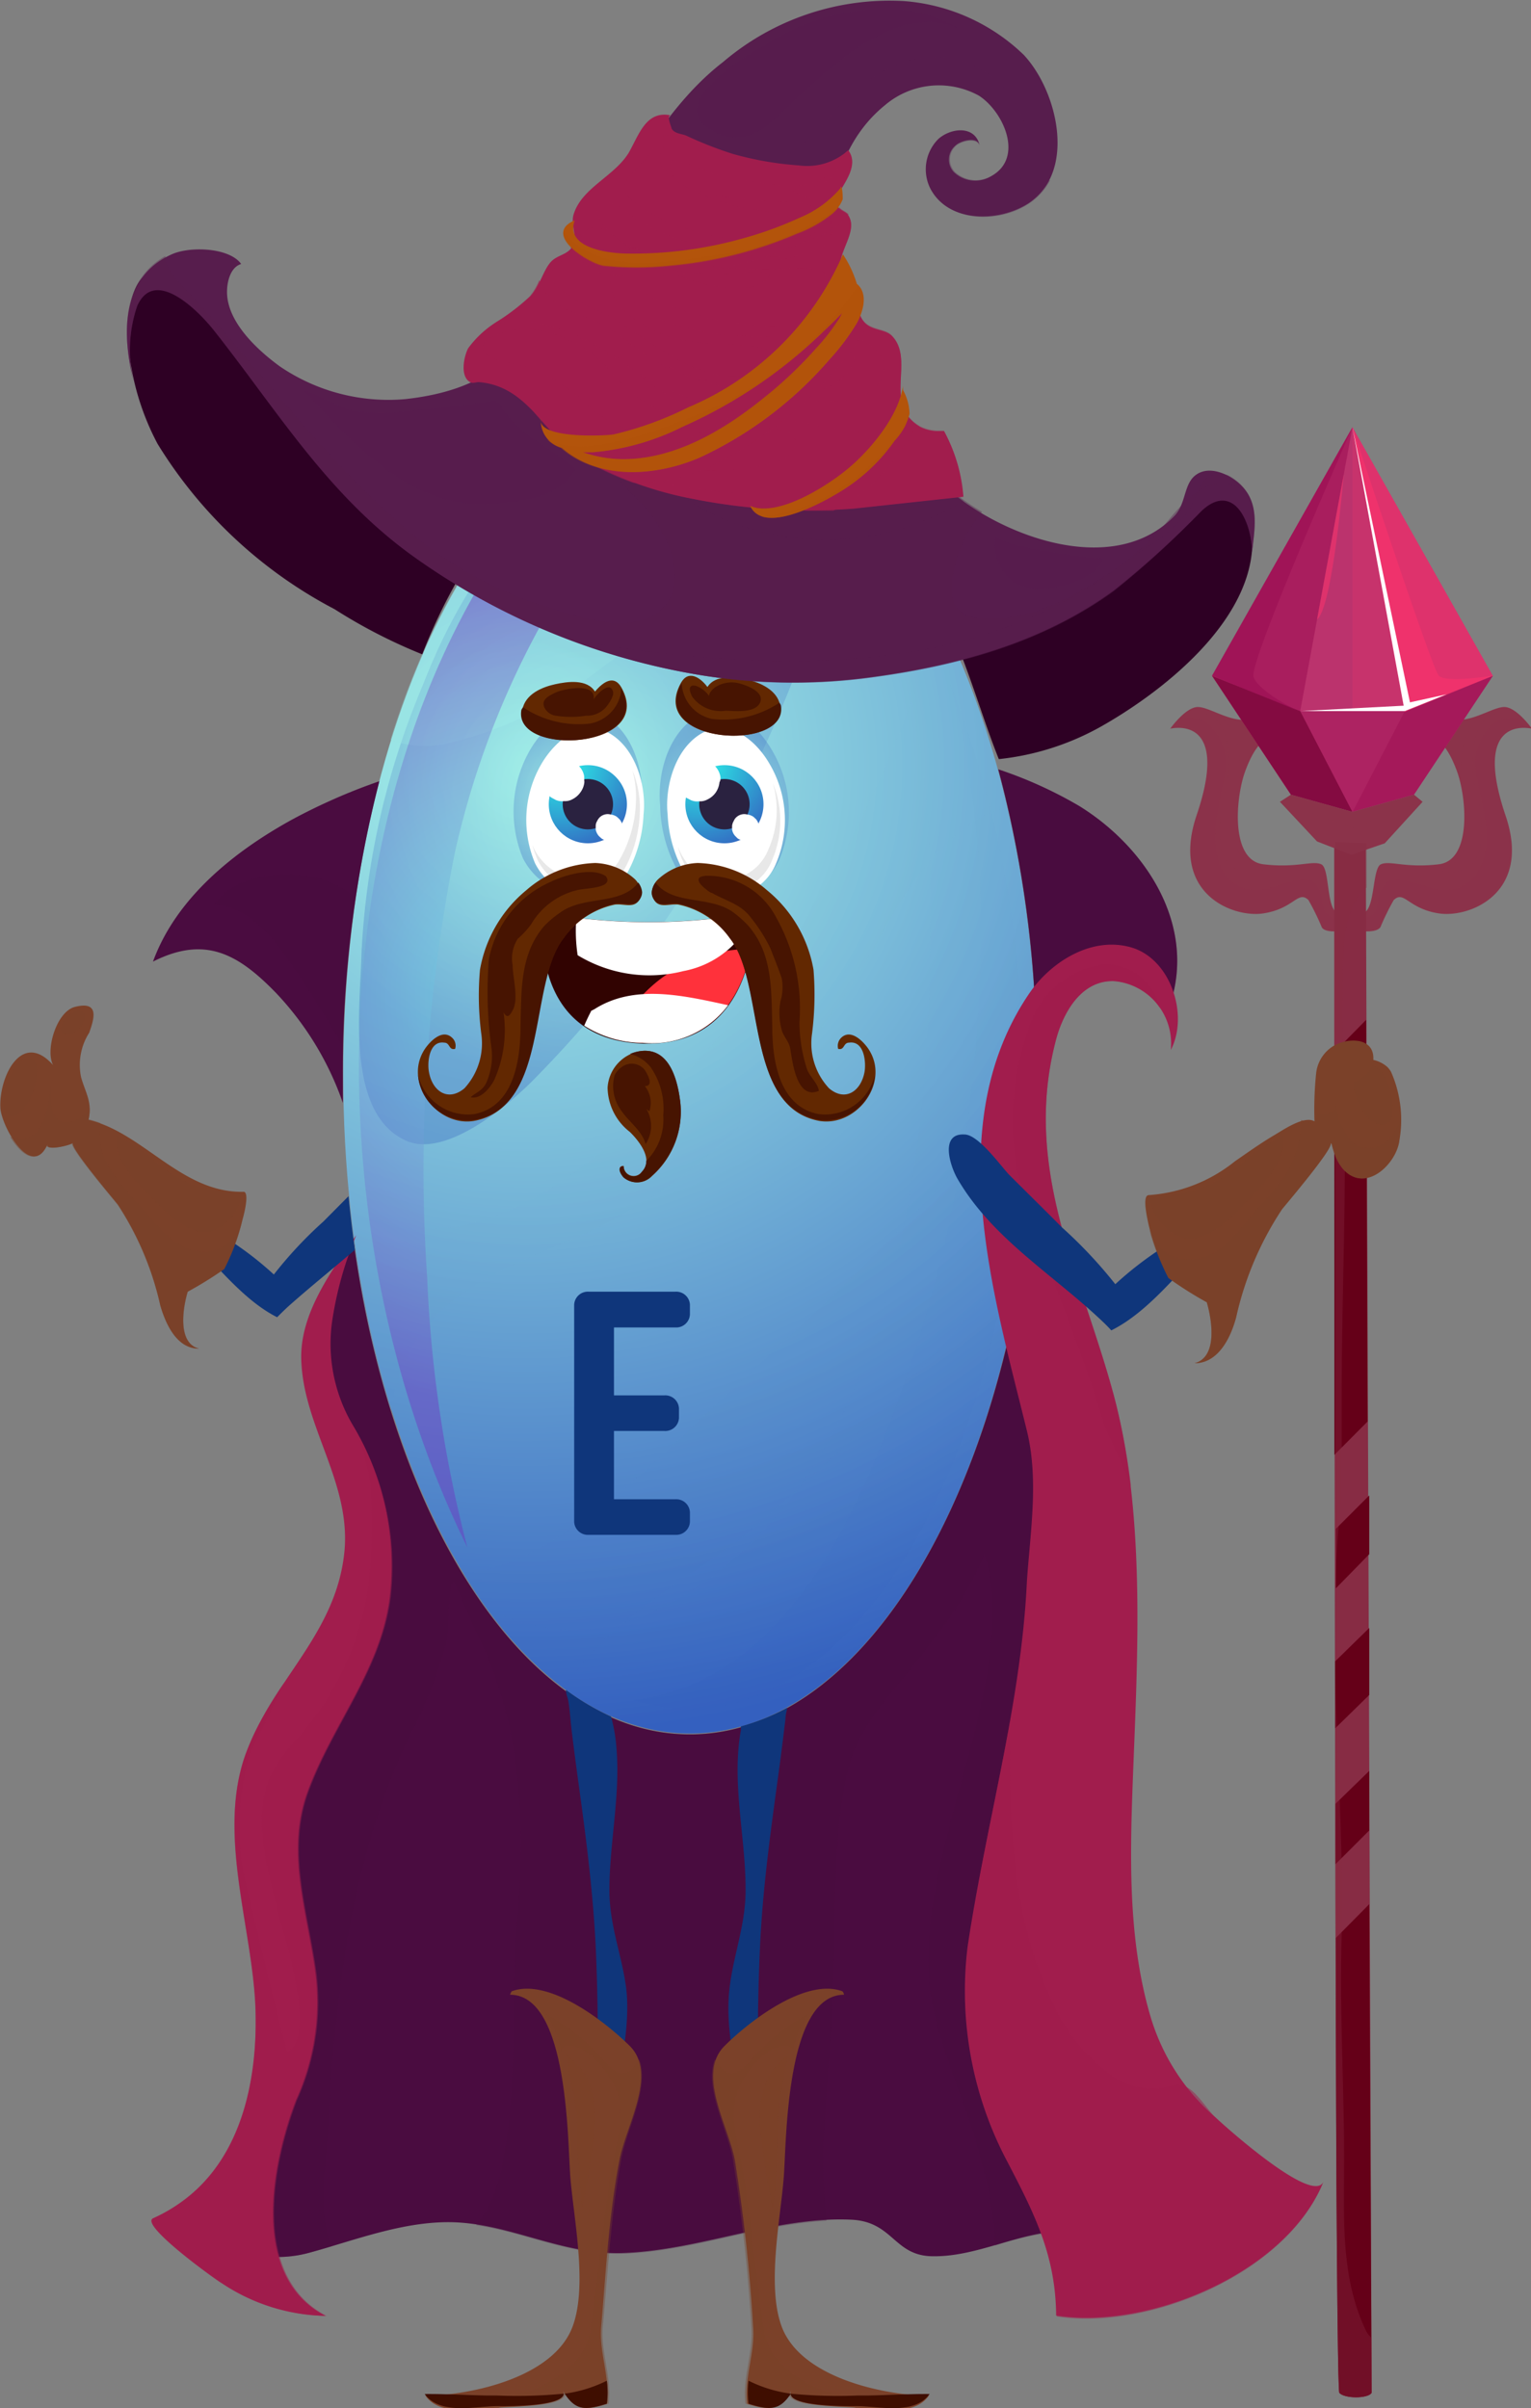
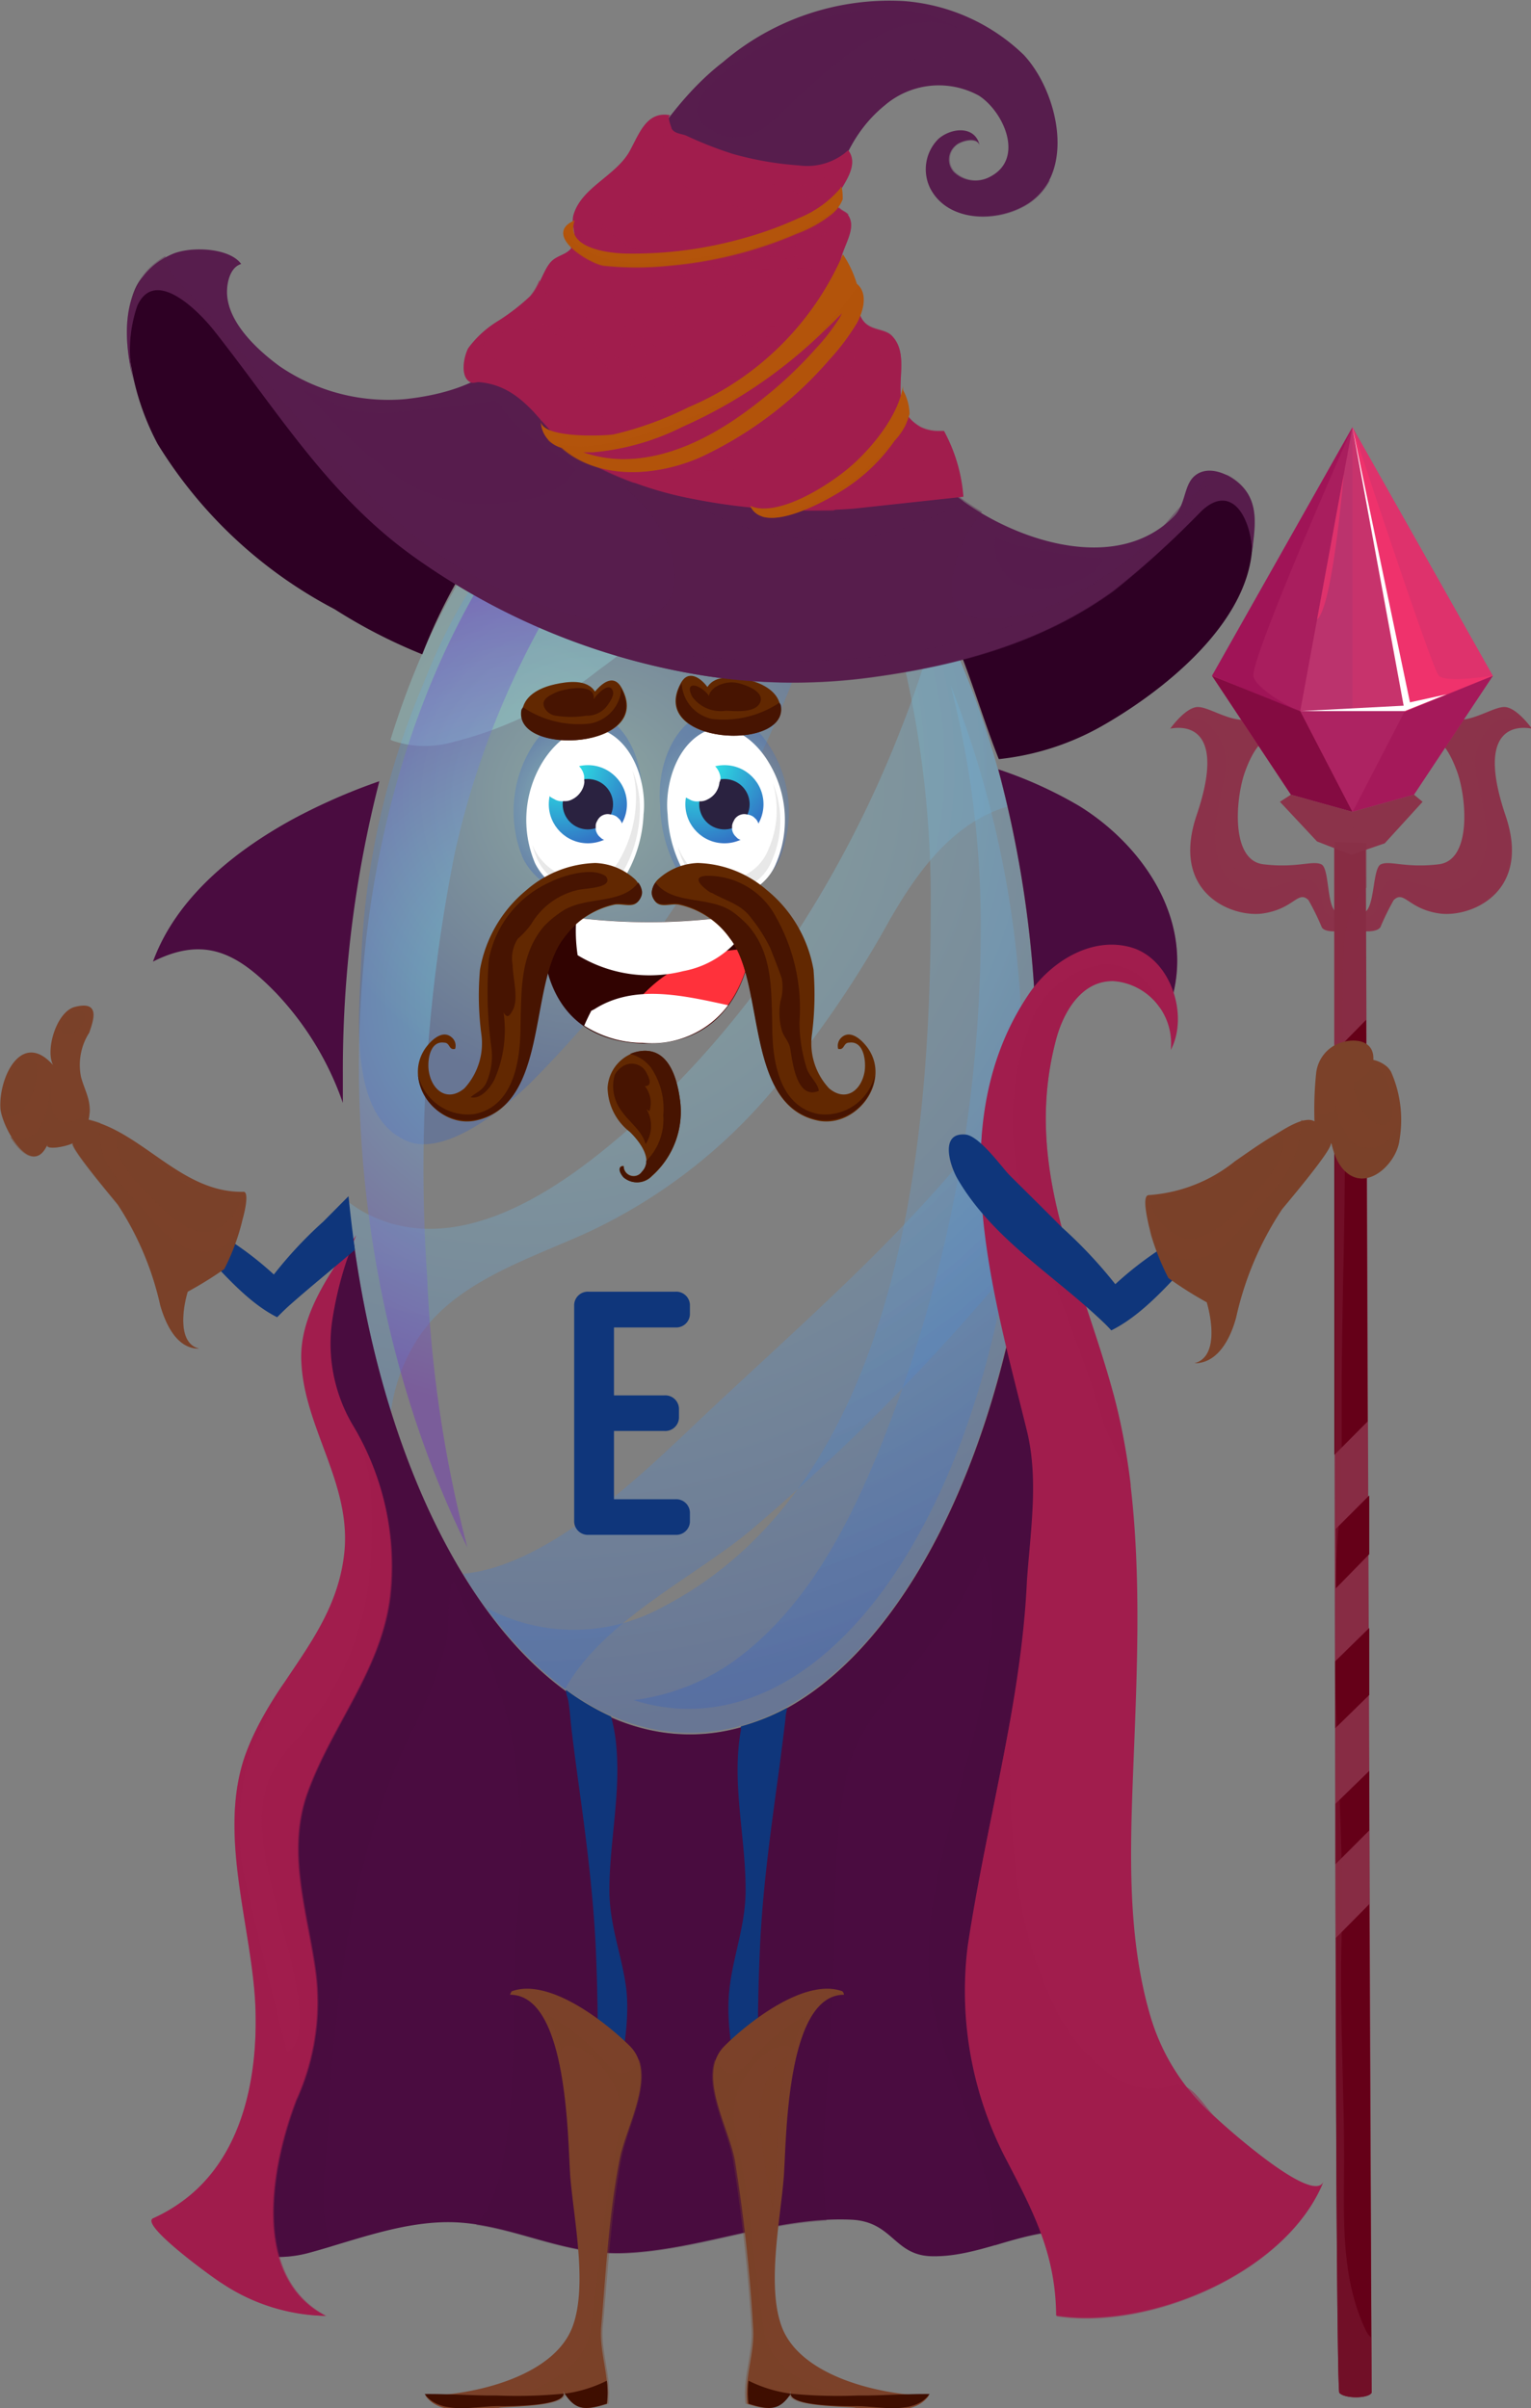
<svg xmlns="http://www.w3.org/2000/svg" xmlns:xlink="http://www.w3.org/1999/xlink" viewBox="0 0 83.86 131.91">
  <rect x="0" y="0" width="83.86" height="131.91" fill="#808080" stroke="none" />
  <defs>
    <style>.cls-1{isolation:isolate;}.cls-2{fill:url(#Безымянный_градиент_345);}.cls-11,.cls-12,.cls-25,.cls-26,.cls-28,.cls-3,.cls-31,.cls-33,.cls-35,.cls-36,.cls-38,.cls-4,.cls-49,.cls-51,.cls-53{mix-blend-mode:multiply;}.cls-11,.cls-12,.cls-3,.cls-4,.cls-5,.cls-6,.cls-7,.cls-8{opacity:0.32;}.cls-3{fill:url(#Безымянный_градиент_345-2);}.cls-4{fill:url(#Безымянный_градиент_345-3);}.cls-22,.cls-29,.cls-30,.cls-39,.cls-43,.cls-47,.cls-5,.cls-52,.cls-55,.cls-6,.cls-7,.cls-8,.cls-9{mix-blend-mode:screen;}.cls-5{fill:url(#Безымянный_градиент_345-4);}.cls-6{fill:url(#Безымянный_градиент_345-5);}.cls-7{fill:url(#Безымянный_градиент_345-6);}.cls-8{fill:url(#Безымянный_градиент_345-7);}.cls-51,.cls-52,.cls-9{opacity:0.42;}.cls-9{fill:url(#Безымянный_градиент_6);}.cls-10{fill:#0f367b;}.cls-11{fill:url(#Безымянный_градиент_345-8);}.cls-12{fill:url(#Безымянный_градиент_345-9);}.cls-13{fill:#fff;}.cls-14{fill:#622801;}.cls-15,.cls-22{fill:#471401;}.cls-16{fill:#e8e8e8;}.cls-17{fill:url(#Безымянный_градиент_99);}.cls-18{fill:#2a2240;}.cls-19{fill:#310301;}.cls-20{fill:#ff313b;}.cls-21{fill:url(#Безымянный_градиент_99-2);}.cls-23{fill:#2e0024;}.cls-24,.cls-26,.cls-29{fill:#571d4d;}.cls-25,.cls-26,.cls-55{opacity:0.36;}.cls-27,.cls-30,.cls-36{fill:#a11d4d;}.cls-28{opacity:0.38;}.cls-29{opacity:0.44;}.cls-30{opacity:0.55;}.cls-31{opacity:0.56;}.cls-32,.cls-33{fill:#b3540b;}.cls-33{opacity:0.45;}.cls-34,.cls-35{fill:#4a0c40;}.cls-35{opacity:0.28;}.cls-36,.cls-42,.cls-45{opacity:0.5;}.cls-37,.cls-38,.cls-39{fill:#8b334a;}.cls-38{opacity:0.33;}.cls-39{opacity:0.49;}.cls-40,.cls-49{fill:#872c44;}.cls-41{fill:#bb336d;}.cls-42,.cls-46{fill:#980b50;}.cls-43,.cls-47{fill:#ff336d;}.cls-43{opacity:0.52;}.cls-44{fill:#840b41;}.cls-45{fill:#910048;}.cls-46{opacity:0.39;}.cls-47{opacity:0.18;}.cls-48{fill:#650018;}.cls-49{opacity:0.35;}.cls-50,.cls-51,.cls-52,.cls-53,.cls-55{fill:#7b4129;}.cls-53{opacity:0.34;}.cls-54{fill:#3f0e00;}</style>
    <radialGradient id="Безымянный_градиент_345" cx="30.94" cy="40.2" r="54.2" gradientTransform="translate(-1.57 2.55) scale(0.98)" gradientUnits="userSpaceOnUse">
      <stop offset="0" stop-color="#a9f9eb" />
      <stop offset="1" stop-color="#3460bf" />
    </radialGradient>
    <radialGradient id="Безымянный_градиент_345-2" cx="30.94" cy="40.2" r="54.2" xlink:href="#Безымянный_градиент_345" />
    <radialGradient id="Безымянный_градиент_345-3" cx="31.25" cy="41.03" r="52.02" xlink:href="#Безымянный_градиент_345" />
    <radialGradient id="Безымянный_градиент_345-4" cx="34.72" cy="42" r="16.65" xlink:href="#Безымянный_градиент_345" />
    <radialGradient id="Безымянный_градиент_345-5" cx="30.94" cy="40.2" r="54.2" xlink:href="#Безымянный_градиент_345" />
    <radialGradient id="Безымянный_градиент_345-6" cx="30.94" cy="40.2" r="54.2" xlink:href="#Безымянный_градиент_345" />
    <radialGradient id="Безымянный_градиент_345-7" cx="30.94" cy="40.2" r="54.2" xlink:href="#Безымянный_градиент_345" />
    <radialGradient id="Безымянный_градиент_6" cx="32.18" cy="53.08" r="23.25" gradientTransform="translate(-1.57 2.55) scale(0.98)" gradientUnits="userSpaceOnUse">
      <stop offset="0" stop-color="#6df9eb" />
      <stop offset="1" stop-color="#732ebf" />
    </radialGradient>
    <radialGradient id="Безымянный_градиент_345-8" cx="42.27" cy="42.5" r="4.5" xlink:href="#Безымянный_градиент_345" />
    <radialGradient id="Безымянный_градиент_345-9" cx="34.05" cy="42.49" r="4.5" xlink:href="#Безымянный_градиент_345" />
    <radialGradient id="Безымянный_градиент_99" cx="32.89" cy="40.05" r="5.38" gradientTransform="translate(-1.57 2.55) scale(0.98)" gradientUnits="userSpaceOnUse">
      <stop offset="0" stop-color="#2af9eb" />
      <stop offset="1" stop-color="#3460bf" />
    </radialGradient>
    <radialGradient id="Безымянный_градиент_99-2" cx="40.55" cy="40.05" r="5.38" xlink:href="#Безымянный_градиент_99" />
  </defs>
  <g class="cls-1">
    <g id="Слой_2" data-name="Слой 2">
      <g id="Слой_2-2" data-name="Слой 2">
-         <path class="cls-2" d="M56.8,58.84c0,19.94-8.51,36.11-19,36.11s-19-16.17-19-36.11,8.52-36.12,19-36.12S56.8,38.89,56.8,58.84Z" />
        <path class="cls-3" d="M44.83,25.29a16.28,16.28,0,0,1,3.06,5.45,56.75,56.75,0,0,1,3.09,19c0,12.87-1.64,31.5-14.66,38.27a10.12,10.12,0,0,1-9.67.06c3.13,4.3,7,6.84,11.14,6.84,10.5,0,19-16.17,19-36.11C56.8,43.62,51.85,30.6,44.83,25.29Z" />
        <path class="cls-4" d="M52.07,37.53A53.11,53.11,0,0,1,53.72,50.9,76.31,76.31,0,0,1,48,79.8c-1.66,4-3.85,8.12-7.36,10.85a12,12,0,0,1-5.93,2.47,9.79,9.79,0,0,0,3,.48C47.8,93.6,56,78.09,56,59A56.87,56.87,0,0,0,52.07,37.53Z" />
        <path class="cls-5" d="M29.08,59.29a64.79,64.79,0,0,0,15.43-25c2.52-8-6.52-12.57-12.7-8.43-4.1,2.74-6.83,7-8.61,11.57a43.15,43.15,0,0,0-3.4,14.79c-.06,2.85-.88,8.67,2.36,10.22C24.31,63.52,27.75,60.6,29.08,59.29Z" />
        <path class="cls-6" d="M21.44,40.55a5.53,5.53,0,0,0,3.15.15,20.91,20.91,0,0,0,8.2-4c4.55-3.26,8.29-7.67,9.6-12.92a10.8,10.8,0,0,0-4.6-1.07c-7,0-13.09,7.15-16.4,17.8Z" />
        <path class="cls-7" d="M41.2,83.75A115.66,115.66,0,0,0,56.12,68.49a68.19,68.19,0,0,0,.68-9.65c0-.33,0-.67,0-1-.49.83-1,1.65-1.58,2.44-4.87,6.83-11.46,12.3-17.5,18.06C35,80.9,29.93,85.79,25.37,86.2a22.12,22.12,0,0,0,5.57,6.34C33,88.75,38.19,86.31,41.2,83.75Z" />
        <path class="cls-8" d="M22.86,73.36c2-3.15,6.13-4.39,9.38-5.88a29.52,29.52,0,0,0,10-7.66,58.4,58.4,0,0,0,6.51-9.46c1.5-2.61,3.44-5.3,6.43-6.18A46.29,46.29,0,0,0,51.4,33.63a52,52,0,0,1-2,6.17c-3.48,9-9.27,17.69-16.9,23.64-3.35,2.6-8,5.19-12.27,3.11a7,7,0,0,1-1.15-.72,58.9,58.9,0,0,0,2.33,11.51A9.7,9.7,0,0,1,22.86,73.36Z" />
        <path class="cls-9" d="M35.29,24.17c-3.89,1.08-7.49,5.2-9.21,8.2C17.3,47.7,17.9,69.18,25.6,84.76A69.8,69.8,0,0,1,23.4,70a88,88,0,0,1,1.53-23.37,47.2,47.2,0,0,1,5.58-13.94c1.69-2.84,5.66-8.33,9.47-8.1A6.26,6.26,0,0,0,35.29,24.17Z" />
        <path class="cls-10" d="M37,70.75a.75.75,0,0,1,.79.71V72a.75.75,0,0,1-.79.71H33.63v3.72H36.4a.75.75,0,0,1,.79.71v.53a.75.75,0,0,1-.79.71H33.63v3.74H37a.75.75,0,0,1,.79.71v.53a.75.75,0,0,1-.79.71H32.24a.75.75,0,0,1-.79-.71V71.46a.75.75,0,0,1,.79-.71Z" />
        <path class="cls-11" d="M37.3,48a2.75,2.75,0,0,0,.22.26c1.66,1.7,4.2.83,5.15-1.14A6.68,6.68,0,0,0,42.23,41c-.82-1.38-2.45-2.72-4.07-1.75s-2.16,3.24-2,4.87A7.6,7.6,0,0,0,37.3,48Z" />
        <path class="cls-12" d="M34,48A2.61,2.61,0,0,1,32.51,49a3.71,3.71,0,0,1-3.87-2A6.71,6.71,0,0,1,29.08,41c.83-1.38,2.45-2.72,4.08-1.75s2.15,3.24,2,4.87A8.06,8.06,0,0,1,34,48Z" />
        <path class="cls-13" d="M37.63,48.06c.07.08.13.16.2.23a2.89,2.89,0,0,0,4.68-1,6.06,6.06,0,0,0-.4-5.52c-.74-1.25-2.22-2.47-3.7-1.59s-2,3-1.84,4.43A7.12,7.12,0,0,0,37.63,48.06Z" />
        <path class="cls-13" d="M34.21,48.07a2.29,2.29,0,0,1-1.39,1,3.32,3.32,0,0,1-3.51-1.78,6.09,6.09,0,0,1,.39-5.52c.76-1.25,2.23-2.47,3.71-1.59s2,3,1.84,4.43A7.28,7.28,0,0,1,34.21,48.07Z" />
        <path class="cls-14" d="M42.73,38.63c.47,2.57-7.29,2.17-5.44-1.21.4-.74,1.05-.34,1.46.21.44-.7,1.51-.55,2.19-.4S42.57,37.79,42.73,38.63Z" />
        <path class="cls-15" d="M42.69,38.49a5.52,5.52,0,0,1-3.68.89,2.09,2.09,0,0,1-1.63-1.63,2.91,2.91,0,0,1-.05-.4l0,.07c-1.85,3.38,5.91,3.78,5.44,1.21A.57.57,0,0,0,42.69,38.49Z" />
        <path class="cls-14" d="M28.61,38.88c-.47,2.58,7.29,2.17,5.44-1.2-.4-.74-1-.35-1.46.2-.44-.7-1.51-.55-2.19-.4S28.77,38,28.61,38.88Z" />
        <path class="cls-15" d="M28.65,38.74a5.46,5.46,0,0,0,3.68.89A2.09,2.09,0,0,0,34,38a1.9,1.9,0,0,0,0-.4.59.59,0,0,1,0,.08c1.85,3.37-5.91,3.78-5.44,1.2A.74.74,0,0,1,28.65,38.74Z" />
        <path class="cls-16" d="M42.33,42.89a5.27,5.27,0,0,1-.24,3.63,2.64,2.64,0,0,1-4.29.95,2,2,0,0,1-.18-.21,3.64,3.64,0,0,1-.49-.89,4.35,4.35,0,0,0,.69,1.51l.19.21a2.65,2.65,0,0,0,4.29-1A5.41,5.41,0,0,0,42.33,42.89Z" />
        <path class="cls-16" d="M34.64,42.19A5.59,5.59,0,0,1,34.83,44a6.84,6.84,0,0,1-1,3.27,2.19,2.19,0,0,1-1.3.89,3.11,3.11,0,0,1-3.27-1.66l-.09-.2a5.11,5.11,0,0,0,.29.83,3.14,3.14,0,0,0,3.28,1.66,2.2,2.2,0,0,0,1.3-.9,6.92,6.92,0,0,0,1-3.27A5.52,5.52,0,0,0,34.64,42.19Z" />
        <circle class="cls-17" cx="32.2" cy="44.05" r="2.14" />
        <circle class="cls-18" cx="32.2" cy="44.05" r="1.38" />
        <path class="cls-13" d="M32,42.54a1,1,0,0,0-.26-.55.85.85,0,0,0-.35-.27.91.91,0,0,0-.43-.14,1.18,1.18,0,0,0-.61.11,1.27,1.27,0,0,0-.45.38l0,0c0,.09-.09.17-.14.26a.88.88,0,0,0-.06.45.51.51,0,0,0,.06.3.78.78,0,0,0,.21.4,2.09,2.09,0,0,0,.22.2l.26.14a.87.87,0,0,0,.45.06.8.8,0,0,0,.45-.1h0a1.2,1.2,0,0,0,.45-.39,1.13,1.13,0,0,0,.21-.56C32,42.75,32,42.65,32,42.54Z" />
        <path class="cls-13" d="M34.1,45.22a.76.76,0,0,0-.17-.35l-.14-.13a.78.78,0,0,0-.36-.13.57.57,0,0,0-.29,0,.64.64,0,0,0-.26.13.66.66,0,0,0-.17.23.5.5,0,0,0-.08.27v.2a.76.76,0,0,0,.17.35l.14.13a.71.71,0,0,0,.35.13.61.61,0,0,0,.3,0,.5.5,0,0,0,.25-.13.58.58,0,0,0,.18-.23.5.5,0,0,0,.08-.27Z" />
        <path class="cls-19" d="M29.76,50a33.37,33.37,0,0,0,11.56,0s.31,7.38-6.12,7.16S29.76,50,29.76,50Z" />
        <path class="cls-20" d="M33.64,56.9a7.15,7.15,0,0,0,1.56.22c4.21.14,5.53-3,5.94-5.13A8,8,0,0,0,33.64,56.9Z" />
        <path class="cls-13" d="M37.43,53.19A5.2,5.2,0,0,0,41.32,50a32.9,32.9,0,0,1-9.75.27,8.86,8.86,0,0,0,.07,2.05A7.56,7.56,0,0,0,37.43,53.19Z" />
        <path class="cls-13" d="M32.57,55.27a1.51,1.51,0,0,1-.18.09c-.14.27-.27.54-.39.82a6,6,0,0,0,3.2.94,5.21,5.21,0,0,0,4.68-2.06C37.33,54.5,34.72,53.91,32.57,55.27Z" />
        <circle class="cls-21" cx="39.68" cy="44.05" r="2.14" />
        <path class="cls-18" d="M41.06,44.05a1.38,1.38,0,1,1-1.38-1.38A1.38,1.38,0,0,1,41.06,44.05Z" />
        <path class="cls-13" d="M39.46,42.54A1.12,1.12,0,0,0,39.2,42a.85.85,0,0,0-.35-.27.91.91,0,0,0-.43-.14,1.17,1.17,0,0,0-.61.11,1.22,1.22,0,0,0-.46.38v0l-.14.26a.88.88,0,0,0-.06.45.6.6,0,0,0,0,.3,1,1,0,0,0,.21.4l.22.2.27.14a.85.85,0,0,0,.45.06.82.82,0,0,0,.45-.1h0a1.16,1.16,0,0,0,.46-.39,1.22,1.22,0,0,0,.2-.56C39.47,42.75,39.47,42.65,39.46,42.54Z" />
        <path class="cls-13" d="M41.57,45.22a.75.75,0,0,0-.16-.35l-.14-.13a.78.78,0,0,0-.36-.13.57.57,0,0,0-.29,0,.64.64,0,0,0-.26.13.55.55,0,0,0-.17.23.62.62,0,0,0-.09.27c0,.07,0,.13,0,.2a.68.68,0,0,0,.17.35l.13.13a.78.78,0,0,0,.36.13.57.57,0,0,0,.29,0,.5.5,0,0,0,.26-.13.48.48,0,0,0,.17-.23.44.44,0,0,0,.09-.27A1.34,1.34,0,0,0,41.57,45.22Z" />
        <path class="cls-22" d="M41.64,38.47c-.26.61-1.38.47-1.89.46a1.92,1.92,0,0,1-1.82-.75c-.17-.28-.28-.73.2-.61a1.54,1.54,0,0,1,.71.55c0-.19.2-.38.34-.48a1.66,1.66,0,0,1,1.44-.17C41,37.58,41.86,37.92,41.64,38.47Z" />
        <path class="cls-22" d="M33.23,38.69a1.37,1.37,0,0,1-1.12.51,5.26,5.26,0,0,1-1.68,0,.82.82,0,0,1-.63-.49c-.15-.42.31-.62.64-.78s2.2-.61,2.08.37c.15-.25.89-1.05,1.06-.41C33.64,38.12,33.35,38.54,33.23,38.69Z" />
        <path class="cls-14" d="M35.12,48.83a1.2,1.2,0,0,0-.34-.67,3.41,3.41,0,0,0-2.17-.89,6,6,0,0,0-3.77,1.48,7.25,7.25,0,0,0-2.55,4.37,16.28,16.28,0,0,0,.07,3.49,3.64,3.64,0,0,1-.92,3c-.88.74-1.74.19-1.94-.87-.11-.53,0-1.75.83-1.63.33,0,.24.43.6.34a.59.59,0,0,0-.19-.63c-.51-.45-1.14.18-1.43.58-1.28,1.82.58,4.33,2.64,4,4.13-.75,2.9-7.45,4.91-10a4.63,4.63,0,0,1,2.81-1.85c.51-.07,1.09.25,1.37-.31A.66.66,0,0,0,35.12,48.83Z" />
        <path class="cls-15" d="M29.81,50.72c-1.31,1.53-1.25,3.41-1.3,5.5,0,1.81-.35,4.37-2.51,4.8a2.8,2.8,0,0,1-3.1-2.14A2.71,2.71,0,0,0,26,61.34c4.13-.75,2.9-7.45,4.91-10a4.63,4.63,0,0,1,2.81-1.85c.51-.07,1.09.25,1.37-.31a.66.66,0,0,0,.08-.32,1,1,0,0,0-.21-.52c-.94,1.27-3,.69-4.28,1.65A5.5,5.5,0,0,0,29.81,50.72Z" />
        <path class="cls-14" d="M35.71,48.83a1.09,1.09,0,0,1,.34-.67,3.38,3.38,0,0,1,2.17-.89A6,6,0,0,1,42,48.75a7.22,7.22,0,0,1,2.56,4.37,17,17,0,0,1-.08,3.49,3.61,3.61,0,0,0,.93,3c.87.74,1.73.19,1.94-.87.1-.53,0-1.75-.84-1.63-.33,0-.24.43-.6.34a.62.62,0,0,1,.19-.63c.51-.45,1.14.18,1.43.58,1.29,1.82-.57,4.33-2.64,4-4.13-.75-2.9-7.45-4.91-10a4.63,4.63,0,0,0-2.81-1.85c-.51-.07-1.09.25-1.37-.31A.64.64,0,0,1,35.71,48.83Z" />
        <path class="cls-15" d="M41,50.72c1.31,1.53,1.25,3.41,1.3,5.5,0,1.81.35,4.37,2.52,4.8a2.8,2.8,0,0,0,3.1-2.14,2.72,2.72,0,0,1-3.06,2.46c-4.13-.75-2.9-7.45-4.91-10a4.63,4.63,0,0,0-2.81-1.85c-.51-.07-1.09.25-1.37-.31a.64.64,0,0,1-.07-.32,1,1,0,0,1,.21-.52c.94,1.27,3,.69,4.28,1.65A5.94,5.94,0,0,1,41,50.72Z" />
        <path class="cls-14" d="M35.72,64.41a4.7,4.7,0,0,0,1.53-4.14c-.16-1.22-.63-2.94-2.22-2.69a2.16,2.16,0,0,0-1.75,2A3.13,3.13,0,0,0,34.5,62c.5.49,1.32,1.51.66,2.18a.55.55,0,0,1-1-.32c-.38,0-.18.42,0,.62A1.12,1.12,0,0,0,35.72,64.41Z" />
        <path class="cls-15" d="M37.25,60.27c-.16-1.22-.63-2.94-2.22-2.69a1.93,1.93,0,0,0-.52.15,2.07,2.07,0,0,1,1.14.74,4,4,0,0,1,.68,2.62,3.21,3.21,0,0,1-.93,2.5.82.82,0,0,1-.24.59.54.54,0,0,1-1-.29h-.1c-.25.09-.07.42.09.6a1.12,1.12,0,0,0,1.53-.07A4.7,4.7,0,0,0,37.25,60.27Z" />
        <path class="cls-22" d="M33.19,48c-.74-.53-2.31-.05-3,.29a5.84,5.84,0,0,0-3.41,4.24,22.17,22.17,0,0,0,.15,4.95,3.61,3.61,0,0,1-.31,1.86c-.22.42-.53.48-.84.76.55.13,1.05-.5,1.28-.92a6.7,6.7,0,0,0,.52-3.73c.22.38.35.16.5-.11.35-.61,0-1.81,0-2.47a2,2,0,0,1,.28-1.45,4.73,4.73,0,0,0,.73-.79,4,4,0,0,1,2.55-1.88C32.09,48.64,33.64,48.65,33.19,48Z" />
        <path class="cls-22" d="M38.92,48.89c-.4-.26-1.13-.87-.22-.92a4.23,4.23,0,0,1,3.82,2.29A10.2,10.2,0,0,1,43.79,56a8.45,8.45,0,0,0,.41,2.55c.14.42.61.79.65,1.2-1.2.52-1.44-1.56-1.55-2.23-.06-.44-.29-.62-.45-1a3.52,3.52,0,0,1-.1-1.68,2.67,2.67,0,0,0,.07-1.25c-.17-.51-.42-1.12-.62-1.64a8.58,8.58,0,0,0-1.05-1.66c-.55-.77-1.39-.94-2.15-1.38Z" />
        <path class="cls-22" d="M34.05,58.45a1.23,1.23,0,0,0-.38.43A2.24,2.24,0,0,0,34,60.79c.4.62,1.18,1.14,1.36,1.88a1.81,1.81,0,0,0,0-2c.08.13.09.1.21.2a1.47,1.47,0,0,0-.25-1.38c.53,0,.13-.67,0-.88A.91.91,0,0,0,34.05,58.45Z" />
        <path class="cls-23" d="M26,30.24c-1.78-1.24-3.83-1.48-5.55-3a46.63,46.63,0,0,1-7.91-8.63c-.86-1.27-1.61-3.87-3.47-3.92S7,17,7,18.36a14.08,14.08,0,0,0,1.63,5.95,24.94,24.94,0,0,0,9.7,9.06,29,29,0,0,0,4.8,2.47A30.17,30.17,0,0,1,26,30.24Z" />
        <path class="cls-23" d="M60.37,39.76c4-2.28,9.41-6.81,8-11.71-.68-2.34-2.1-1-3.2.06a22.16,22.16,0,0,1-5.54,4.22c-1.34.69-6.19,3.44-7.44,2.48.78,1.6,1.7,4.74,2.52,6.77A14.51,14.51,0,0,0,60.37,39.76Z" />
        <path class="cls-24" d="M61,32.34c-3.85,2.81-8.46,4.09-13.14,4.73A31.78,31.78,0,0,1,38.5,37a37.41,37.41,0,0,1-15.87-6.53c-4.69-3.37-7.41-7.94-10.92-12.38-.84-1.06-3.23-3.48-4.19-1.34a7.48,7.48,0,0,0-.2,4.17c-.64-2.58-.73-5.75,2.11-7,1-.44,3.14-.36,3.78.54-.64.19-.81,1.12-.77,1.69.1,1.59,1.71,3.06,2.89,3.92a10.55,10.55,0,0,0,6.88,1.79c2.71-.3,5.1-1.19,6.66-3.48,1.41-2.07,2.83-4.09,4.12-6.25,1.83-3.05,3.75-6.52,6.6-8.72A14.06,14.06,0,0,1,49.53.06,10.6,10.6,0,0,1,56.07,3c1.48,1.58,2.41,4.63,1.49,6.69a3.41,3.41,0,0,1-1.28,1.48c-1.6,1-4.33,1.05-5.32-.84a2.35,2.35,0,0,1,.44-2.72c.69-.61,2-.76,2.26.35-.14-.52-1.07-.24-1.31,0a1,1,0,0,0-.09,1.48,1.69,1.69,0,0,0,2,.23c1.87-1,.71-3.56-.64-4.43a4.56,4.56,0,0,0-5.16.53C45,8.59,44.82,14.06,46.23,18a21.35,21.35,0,0,0,5.35,8.5c3,2.79,9.34,5.27,12.75,1.76.61-.63.51-1.64,1.07-2.16.8-.74,2.13-.05,2.69.6.9,1,.62,2.34.49,3.55,0-1.73-1.07-3.9-2.8-2.23A48.88,48.88,0,0,1,61,32.34Z" />
        <g class="cls-25">
          <path class="cls-24" d="M55.92,9.81c-.29-.76.41-1.72.32-2.51A5.32,5.32,0,0,0,54.05,4c-3-2-6.23-.28-8.35,2.09a9,9,0,0,1-2.93,2.58,5.86,5.86,0,0,1-3.37.9,2.31,2.31,0,0,0-.68,2.08,8.08,8.08,0,0,0,2.22,4.16c1.26,1.37,3.16,1.68,5.1,1.57-1.2-3.86-.91-9,2.46-11.64a4.56,4.56,0,0,1,5.16-.53c1.35.87,2.51,3.39.64,4.43a1.69,1.69,0,0,1-2-.23A1,1,0,0,1,52.35,8c.24-.24,1.17-.52,1.31,0-.3-1.11-1.57-1-2.26-.35A2.35,2.35,0,0,0,51,10.34c1,1.89,3.72,1.88,5.32.84a3.49,3.49,0,0,0,1.21-1.32C56.85,10.12,56.28,10.74,55.92,9.81Z" />
        </g>
        <path class="cls-26" d="M68.58,30.22c.13-1.21.41-2.51-.49-3.55a3,3,0,0,0-.84-.65,1.69,1.69,0,0,0-1,.07c-.68.32-.69,1.18-1.08,1.78a7.58,7.58,0,0,1-2.2,2c-2.6,1.76-5.61,4.16-9,4-1.49,0-2-.77-1.8-2.23a7.6,7.6,0,0,1,1.48-3.42l.14-.19a12.41,12.41,0,0,1-2.2-1.62l-.44-.41-2.46.78a5.53,5.53,0,0,1-2.33.19c-2.1-.16-4.22-.24-6.32-.44s-3.41-1.25-5.27-1.7A3.37,3.37,0,0,0,33,24.7c.28,1.47,2,2.48,2.81,3.7s1.61,3.07.86,4.39c-1.36,2.41-5.18.92-7.13.31a21.46,21.46,0,0,1-7.41-4.25c-4.4-3.73-7.8-8.54-11.68-12.71-.55-.59-1.37-1.28-1.39-2.12C6.6,15.41,6.7,18.42,7.32,20.9a7.48,7.48,0,0,1,.2-4.17c1-2.14,3.35.28,4.19,1.34,3.51,4.44,6.23,9,10.92,12.38A37.41,37.41,0,0,0,38.5,37a31.78,31.78,0,0,0,9.39.09c4.68-.64,9.29-1.92,13.14-4.73A48.88,48.88,0,0,0,65.78,28C67.51,26.32,68.53,28.49,68.58,30.22Z" />
        <path class="cls-26" d="M52.78,27.44a11,11,0,0,1-1.2-1l-.44-.41-2.46.78a5.53,5.53,0,0,1-2.33.19c-2.1-.16-4.22-.24-6.32-.44s-3.41-1.25-5.27-1.7l-.2-.05A14.37,14.37,0,0,0,52.78,27.44Z" />
        <path class="cls-27" d="M51.71,23.62l-.28,0a2.23,2.23,0,0,1-1-.22c-2.13-1.23-.27-3.66-1.58-5-.44-.44-1.29-.23-1.68-1-.22-.42,0-.85-.14-1.28s-.86-.82-1-1.41c-.14-.93,1-2.07.43-2.91-.13-.19-.41-.25-.54-.42-.28-.41-.08-.64.18-1.06.37-.61.87-1.42.36-2.09a3.35,3.35,0,0,1-2.7.83,17.71,17.71,0,0,1-3.62-.63,20.75,20.75,0,0,1-2.55-1c-.26-.11-.63-.1-.8-.38,0-.07-.34-.82,0-.72C35.38,6,35,7.4,34.43,8.38c-.79,1.28-2.54,1.9-3,3.33-.19.54.17,1.21,0,1.66-.28.62-.89.55-1.28,1s-.59,1.29-1.07,1.83a11.68,11.68,0,0,1-1.71,1.33,5.61,5.61,0,0,0-1.73,1.55c-.24.47-.45,1.54.11,1.85.15.09.31,0,.47,0,2.79.22,3.59,3,5.75,4.23a19.83,19.83,0,0,0,6,2.17,32.45,32.45,0,0,0,8.8.53l6-.65A8.81,8.81,0,0,0,51.71,23.62Z" />
        <g class="cls-28">
          <path class="cls-27" d="M51.71,23.62l-.28,0a2.23,2.23,0,0,1-1-.22c-2.13-1.23-.27-3.66-1.58-5-.44-.44-1.29-.23-1.68-1-.22-.42,0-.85-.14-1.28s-.86-.82-1-1.41c-.14-.93,1-2.07.43-2.91-.13-.19-.41-.25-.54-.42-.28-.41-.08-.64.18-1.06.37-.61.87-1.42.36-2.09l-.16.13a.77.77,0,0,1-.07.16,3,3,0,0,1-1.07,1.22c-1.44.92-3.83.15-5.38-.06-.92-.12-1.72-.68-2.59-.82-.44-.06-.44-.23-.47.3-.06,1.16,2.16,1.46,2.93,1.59,1.35.23,2.65.25,4,.35s2.16.93,1.19,2.11c-1.34,1.64-4.13.92-5.82.44A14.15,14.15,0,0,1,34.83,12c-.38-.26-1.15-1-1.68-.9s-.51.31-.35.76c.43,1.21,2.14,1.89,3.25,2.18a24.79,24.79,0,0,0,6.42.7c.56,0,2.34-.28,2.72.35s-.53,2.12-1.11,2.42c-1.17.61-3,.27-4.26.11a12.83,12.83,0,0,1-4-1.3c-.41-.19-1.19-.81-1.14-.06.07,1,2.35,1.51,3,1.71,2.38.7,4.89.3,7.32.63,1,.14,2.46.57,1.45,1.78s-3,1.41-4.54,1.21a16.86,16.86,0,0,1-6.3-1.92c-.76-.46-1.36-1.14-2.13-1.59S32,17.35,31.16,17a2.75,2.75,0,0,1-1.62-1.66,3.28,3.28,0,0,1-.53.9,11.68,11.68,0,0,1-1.71,1.33l-.25.19a5.89,5.89,0,0,1,2.18-.1A12.7,12.7,0,0,1,35,20.49a12,12,0,0,0,3.18,2,15.08,15.08,0,0,0,4.13,1c.62.06,1.45.13,1.21,1S41.69,25.5,41,25.62a13.71,13.71,0,0,1-5.3-.23,19.05,19.05,0,0,1-4.46-1.95,10.48,10.48,0,0,0-2-.87,13.28,13.28,0,0,0,2.71,2.58,19.83,19.83,0,0,0,6,2.17,32.45,32.45,0,0,0,8.8.53l6-.65A8.81,8.81,0,0,0,51.71,23.62Z" />
        </g>
        <path class="cls-29" d="M22.69,22.47c1.3-.08,2.57-.26,3.61-.41s.85-.22,1.35.48c1.07,1.5,2.61,2,3.87,3.15-.86,1.62-3.05,1.8-4.64,1.91-4.39.29-7.51-3.3-10.26-6.22,1,.28,1.85.93,2.85,1.15A12.41,12.41,0,0,0,22.69,22.47Z" />
        <path class="cls-29" d="M42.12,2.34A11.8,11.8,0,0,1,48.85.51a7.17,7.17,0,0,1,3.64,1.06C49-.09,44.84,4.27,42.59,6.39,41.46,7.47,40.18,8,38.77,7c-1.94-1.33,1.42-3.49,2.41-4.12C41.49,2.71,41.81,2.52,42.12,2.34Z" />
        <path class="cls-29" d="M55.54,31.9a2.31,2.31,0,0,0,1,.32c1,.15,3.6-.42,3.86-1.63-.48,0-6-.64-5.86-1.35A2.64,2.64,0,0,0,55.54,31.9Z" />
        <path class="cls-30" d="M28.8,18a2.87,2.87,0,0,0-.73.08c-.29.07-1.44.38-1.57.71-.41,1,1.77,1.08,2.34,1.28A10.09,10.09,0,0,1,32.3,22.3c1.21,1.05,3.07,1.87,4.59,1-.47-.82-1.64-1.23-2.36-1.82s-1.13-1.28-1.77-1.84A6.81,6.81,0,0,0,28.8,18Z" />
        <path class="cls-30" d="M31.45,13.67l-.14.17c-.35.36-1.07.7-1.1,1.28,0,.86,2.64,1.91,3.29,2.28C35.79,18.7,39.25,22,42.11,20c.79-.52.62-.62-.11-.85-1.37-.44-3-.2-4.35-.48a6.93,6.93,0,0,1-3.75-1.93c-.37-.49-.74-1.63-.23-2.07.85-.74,3.37.46,4.26.71,1.18.31,3.39.89,4.25-.31-.5-.4-1.88,0-2.56-.08-1.6-.07-3.33,0-4.67-1-.65-.46-2-2-2.79-1.43C31.92,12.78,31.68,13.33,31.45,13.67Z" />
        <path class="cls-30" d="M42.75,13.09a12.12,12.12,0,0,1-7.49-1.64c-1.8-1.13-1-1.52.13-2.76.4-.45.8-1.75,1.55-1.15C34.26,9.29,39,11,40.46,11.33c.54.11,4.33.59,4.18,1.32C44.54,13.16,43.11,13.07,42.75,13.09Z" />
        <g class="cls-28">
          <path class="cls-27" d="M47.66,24.62c-.27,1.09-2.75,2.09-3.71,2.3a17.83,17.83,0,0,1-4.5,0,23.69,23.69,0,0,1-8.3-2.34,5.92,5.92,0,0,0,.75.53,19.83,19.83,0,0,0,6,2.17,32.45,32.45,0,0,0,8.8.53l6-.65a8.81,8.81,0,0,0-1-3.58l-.28,0a2.23,2.23,0,0,1-1-.22c-2.13-1.23-.27-3.66-1.58-5-.44-.44-1.29-.23-1.68-1-.22-.42,0-.85-.14-1.28s-.86-.82-1-1.41c-.14-.93,1-2.07.43-2.91-.13-.19-.41-.25-.54-.42-.28-.41-.08-.64.18-1.06.38-.62.84-1.37.35-2-.38.42-.56,1.17-1,1.53s-1.88.77-2.27.45c.91.75,1.71.37,2.2,1.46,1.45,3.23-5,2.31-6.33,1.93A14.15,14.15,0,0,1,34.83,12c-.38-.26-1.15-1-1.68-.9s-.51.31-.35.76c.43,1.21,2.14,1.89,3.25,2.18a24.79,24.79,0,0,0,6.42.7c1.51,0,3.57-.47,3.25,1.76-.18,1.32-.47,1,.76,1.71.66.38,2,1,1.94,1.93-.27,4-11.17.48-12.73-.47-.76-.46-1.36-1.14-2.13-1.59S32,17.35,31.16,17a2.75,2.75,0,0,1-1.62-1.66,3.28,3.28,0,0,1-.53.9,11.68,11.68,0,0,1-1.71,1.33l-.25.19a5.89,5.89,0,0,1,2.18-.1c3,.47,5.11,2.74,7.83,3.88s5.46,1.27,8.18,1.86C46,23.54,48,23.43,47.66,24.62Z" />
        </g>
        <path class="cls-26" d="M68,26.81a1.75,1.75,0,0,0-1.41-.3c-1.45.19-2.54,2.09-3.51,3-7.65,7.17-18.46,7.37-28.19,6.09a41.23,41.23,0,0,1-4.24-.78A37.25,37.25,0,0,0,38.5,37a31.78,31.78,0,0,0,9.39.09c4.68-.64,9.29-1.92,13.14-4.73A48.88,48.88,0,0,0,65.78,28c1.73-1.67,2.75.5,2.8,2.23C68.7,29.09,68.82,27.49,68,26.81Z" />
        <g class="cls-31">
          <path class="cls-27" d="M49.31,24.73a2.48,2.48,0,0,1,.19-.26c.12-.16.24-.31.35-.48l0,0c0-.08.09-.17.13-.25h0a1.8,1.8,0,0,0,.12-.43.17.17,0,0,1,0-.07,1.94,1.94,0,0,1-.58-.68,9.5,9.5,0,0,1-2.64,3.6,12.69,12.69,0,0,1-2.84,1.82c.53,0,1.07,0,1.6,0l.14-.07h0l.47-.27,0,0a.78.78,0,0,0,.18-.11s0,0,0,0l.15-.09a8.77,8.77,0,0,0,.76-.56A10.37,10.37,0,0,0,49.31,24.73Z" />
          <path class="cls-27" d="M45.74,20.28a11.83,11.83,0,0,0,1.51-2l.06-.12,0-.05a.59.59,0,0,1,0-.08s0,0,0-.06l0-.07,0-.07a.14.14,0,0,1,0-.07v0a1.08,1.08,0,0,1-.34-.41c-.22-.42,0-.85-.14-1.28s-.53-.65-.77-1a16.07,16.07,0,0,1-8.2,7.79A18.62,18.62,0,0,1,34,24.38a11,11,0,0,1-3.23-.13,6,6,0,0,0,1.16.9l.38.21a5.56,5.56,0,0,0,.57,0A13.57,13.57,0,0,0,37.73,24a26.59,26.59,0,0,0,7.69-5.19c.34-.33.72-.68,1.06-1.05-.06.13-.13.25-.2.37a11.4,11.4,0,0,1-1.21,1.54,23.21,23.21,0,0,1-2.88,2.73c-2,1.62-4.47,3.12-7.12,3.33a7,7,0,0,1-2.79-.36,17.37,17.37,0,0,0,2.41,1.08,9.22,9.22,0,0,0,4-.8A20.93,20.93,0,0,0,45.74,20.28Z" />
          <path class="cls-27" d="M32.41,14.69l0,0,.36.19h0L33,15h0l.14.06h0l.13,0h0l.11,0a17.23,17.23,0,0,0,3.59,0,22.23,22.23,0,0,0,7-1.77A6.81,6.81,0,0,0,46,12.27a3.1,3.1,0,0,0,.48-.53c-.14-.16-.39-.22-.5-.38a7.19,7.19,0,0,1-1.82,1.16,20.12,20.12,0,0,1-3,1.1,22.24,22.24,0,0,1-6.39.86c-.85,0-3.49-.23-2.92-1.82a1.52,1.52,0,0,0-.43.27.91.91,0,0,1-.06.44.78.78,0,0,1-.11.18A2.66,2.66,0,0,0,32.41,14.69Z" />
        </g>
        <path class="cls-32" d="M46.93,15.54a5.92,5.92,0,0,0-.76-1.61,16,16,0,0,1-8.47,8.38,18.54,18.54,0,0,1-4.07,1.48c-.36.08-4.27.28-4-.87a1.52,1.52,0,0,0,1.15,1.61c2.05,1.8,5.21,1.56,7.58.52a21.13,21.13,0,0,0,7.08-5.36,12.33,12.33,0,0,0,1.5-2C47.26,17.1,47.59,16.09,46.93,15.54Zm-2.21,3.53a22.49,22.49,0,0,1-2.88,2.73c-2,1.62-4.46,3.13-7.12,3.33a6.78,6.78,0,0,1-2.79-.36c.2,0,.4,0,.57,0a13.47,13.47,0,0,0,4.88-1.39,26.39,26.39,0,0,0,7.69-5.19c.35-.33.72-.68,1.06-1.05a2.18,2.18,0,0,1-.2.37A10.66,10.66,0,0,1,44.72,19.07Z" />
        <path class="cls-32" d="M49.47,21.38a1.17,1.17,0,0,1,0-.36c-.16,1.63-1.67,3.47-2.86,4.51s-4,2.84-5.52,2.18c.78,1.71,4.39-.4,5.28-1A9.82,9.82,0,0,0,49,24.14a3.3,3.3,0,0,0,.82-1.47A2.79,2.79,0,0,0,49.47,21.38Z" />
        <path class="cls-32" d="M46.05,10.29a5.86,5.86,0,0,1-2.26,1.64,20.12,20.12,0,0,1-3,1.1,22.24,22.24,0,0,1-6.39.86c-.85,0-3.49-.23-2.92-1.82-1.82.77.81,2.36,1.58,2.47a17.33,17.33,0,0,0,3.6,0,22.62,22.62,0,0,0,7-1.76,7,7,0,0,0,1.92-1.08,1.81,1.81,0,0,0,.58-.79c0-.06,0-.77-.13-.67Z" />
        <path class="cls-33" d="M47,15.64a19.42,19.42,0,0,1-9.36,7.29c-1.61.63-5.63,2.23-7.67,1.15a2.26,2.26,0,0,0,.74.45c2.05,1.8,5.21,1.56,7.58.52a21.13,21.13,0,0,0,7.08-5.36,12.33,12.33,0,0,0,1.5-2C47.24,17.13,47.55,16.21,47,15.64Zm-1.1,1.89a10.66,10.66,0,0,1-1.21,1.54,22.49,22.49,0,0,1-2.88,2.73c-2,1.62-4.46,3.13-7.12,3.33a6.78,6.78,0,0,1-2.79-.36c.2,0,.4,0,.57,0a13.47,13.47,0,0,0,4.88-1.39,26.39,26.39,0,0,0,7.69-5.19c.35-.33.72-.68,1.06-1.05A2.18,2.18,0,0,1,45.93,17.53Z" />
        <path class="cls-33" d="M41.71,28.29c1.32.43,3.89-1.09,4.62-1.56A9.82,9.82,0,0,0,49,24.14a5.58,5.58,0,0,0,.7-1C47.83,25.84,44.93,28,41.71,28.29Z" />
        <path class="cls-33" d="M39,14c-2.65.4-6.25,1.07-8.13-1.32-.19.8,1.58,1.82,2.19,1.9a17.33,17.33,0,0,0,3.6,0,22.62,22.62,0,0,0,7-1.76,7,7,0,0,0,1.92-1.08,5,5,0,0,0,.38-.4A14.66,14.66,0,0,1,39,14Z" />
        <path class="cls-34" d="M15.14,54.41a16.72,16.72,0,0,1,3.64,6c0-.52,0-1,0-1.55a63.7,63.7,0,0,1,2-16.07A32.47,32.47,0,0,0,16,44.89c-3.18,1.75-6.35,4.29-7.62,7.78C11.25,51.22,13.06,52.26,15.14,54.41Z" />
        <path class="cls-34" d="M56.67,54.52a5.86,5.86,0,0,1,1-1A4.46,4.46,0,0,1,64.1,55c1.44-4.41-1.41-8.65-5-10.86a23.05,23.05,0,0,0-4.42-2A61.44,61.44,0,0,1,56.67,54.52Z" />
        <path class="cls-34" d="M62,110.3c-1.29-5.27-.8-10.54-.39-15.89a55,55,0,0,0-1.51-19.09,50.77,50.77,0,0,0-3.58-8.51l-.12-.24C54.5,82.8,46.89,95,37.79,95c-8.86,0-16.3-11.48-18.42-27-.78,2.32-2.48,4.36-2.26,6.93.11,1.42,1.28,2.9,1.64,4.3a19.79,19.79,0,0,1,.59,5.14c-.08,4.36-2.74,7-4.39,10.76-2.11,4.85-.83,10.6-.83,15.69s-.35,7.93-5,10.44a13.06,13.06,0,0,0,4.12,2.06,6.53,6.53,0,0,0,3.74.06c2.57-.7,5.41-1.84,8.23-1.64,3.08.22,5.74,1.8,9,1.66,4.16-.16,8.28-2,12.39-1.82,2.29.09,2.34,1.91,4.36,2,2.51.09,4.84-1.34,7.37-1.39,4.39-.08,7.64,1.89,11.33-1.46C66.73,117.12,63.12,115,62,110.3Z" />
        <path class="cls-35" d="M56.67,54.52a5.86,5.86,0,0,1,1-1A4.46,4.46,0,0,1,64.1,55c1.44-4.41-1.41-8.65-5-10.86a23.67,23.67,0,0,0-4.42-2A61.44,61.44,0,0,1,56.67,54.52Z" />
-         <path class="cls-35" d="M15.76,52.55a52,52,0,0,1,3,4.74,69,69,0,0,1,.68-8.18,5.54,5.54,0,0,0-2-1c-1.76-.5-4.63-.21-5.71,1.44C13.46,49.62,14.88,51.21,15.76,52.55Z" />
        <path class="cls-35" d="M62,110.3c-1.29-5.27-.8-10.54-.39-15.89a55,55,0,0,0-1.51-19.09,50.77,50.77,0,0,0-3.58-8.51l-.12-.24C54.5,82.8,46.89,95,37.79,95c-8.86,0-16.3-11.48-18.42-27-.78,2.32-2.48,4.36-2.26,6.93.11,1.42,1.28,2.9,1.64,4.3a19.79,19.79,0,0,1,.59,5.14c-.08,4.36-2.74,7-4.39,10.76-2.11,4.85-.83,10.6-.83,15.69s-.35,7.93-5,10.44a13.06,13.06,0,0,0,4.12,2.06,6.53,6.53,0,0,0,3.74.06c.39-.1.78-.22,1.18-.34-.79-1.74-.28-4.79-.21-6.12.38-7.41,1.23-15.07,4.48-21.81a24.75,24.75,0,0,0,2-5.1c.25-1.06,0-2.49.4-3.43.47,1,.91,2.09,1.4,3.11,2.45,5.11,2.54,10.41,2.07,16-.34,4.05.05,8.37-.69,12.3a10.06,10.06,0,0,1-.9,3c-.14.27-.44.56-.63.89,2.73.4,5.19,1.68,8.12,1.56,3.71-.14,7.39-1.61,11.07-1.8l0-.15a27.42,27.42,0,0,1-.08-5.51c.21-3.18.45-6.26.51-9.44s0-7,.89-10.08c.64-2.29,3-4.49,4.33-6.4a19.49,19.49,0,0,0,3-4.93c1,3,.12,7.15-.64,10.13-1,3.93-2.5,8.32-2.43,12.41.07,3.83,2.09,7.18,2.93,10.85a18.55,18.55,0,0,1,.73,4.48,15.34,15.34,0,0,1,3.84-.79,26.75,26.75,0,0,1,4,.33,8.58,8.58,0,0,0,.8-1,19,19,0,0,0,2.58-4.95A13.35,13.35,0,0,1,62,110.3Z" />
        <path class="cls-27" d="M10,120.56a8.72,8.72,0,0,1-1.61.94c-.79.35,3.49,3.42,3.77,3.57a10.56,10.56,0,0,0,5.67,1.78c-4.18-2.16-2.95-8.35-1.62-11.82a12.94,12.94,0,0,0,1-7.42c-.48-3.14-1.52-6.31-.38-9.44,1.35-3.71,4-6.67,4.51-10.66A15,15,0,0,0,19.29,78a8.76,8.76,0,0,1-1.07-5.81,19.72,19.72,0,0,1,1.29-4.53c-1.39,2-3.17,4.4-3,7,.18,3.58,2.74,6.63,2.35,10.38-.47,4.49-3.94,7-5.39,11-1.58,4.33.32,9.4.52,13.8C14.14,113.82,13.28,118.16,10,120.56Z" />
        <path class="cls-27" d="M72.5,119.48c-.53,1.33-5.22-2.84-5.9-3.48A11.74,11.74,0,0,1,63,110.39c-1.26-4.32-1.1-9-.93-13.42.26-6.62.66-14.24-1.1-20.69S56,64,57.83,57c.39-1.52,1.39-3.32,3.19-3.26a3.43,3.43,0,0,1,3.11,3.77c1-1.9,0-5-2.18-5.62s-4.39.81-5.55,2.49c-4.88,7.13-2,16.45-.15,24,.65,2.66.19,5.48,0,8.2C55.94,93.34,54,99.91,53,106.63a19.94,19.94,0,0,0,2,11.43c1.56,3,2.82,5.33,2.85,8.77C62.93,127.62,70.48,124.49,72.5,119.48Z" />
        <path class="cls-36" d="M56.36,66.58c1.39,3.85,3,7.64,4.14,11.57.51,1.08,1,2.16,1.45,3.26a33.72,33.72,0,0,0-1-5.13C59.21,69.72,56,64,57.83,57c.39-1.52,1.39-3.32,3.19-3.26a3.11,3.11,0,0,1,2.51,1.47,3,3,0,0,0-3.19-2.38,5,5,0,0,0-4,3.5,15.16,15.16,0,0,0-.61,7.91C56,65,56.17,65.78,56.36,66.58Z" />
        <path class="cls-36" d="M21.4,87.51a14.89,14.89,0,0,0-2-9.31,11.43,11.43,0,0,1,.89,3.21,29,29,0,0,1-.11,5.35,15.82,15.82,0,0,1-4.11,8.68,8,8,0,0,0-1.19,1.69c-1.2,2.39-.12,5.73.5,8.17.26,1,1.93,6.29.37,7.08-.07,0-2-8-2.11-8.5a14.32,14.32,0,0,1,0-7.63c.13-.44,1.11-2.23,1.92-4.08a18.8,18.8,0,0,0-2.1,3.88c-1.58,4.33.32,9.4.52,13.8.19,4-.67,8.31-3.92,10.71a8.72,8.72,0,0,1-1.61.94c-.79.35,3.49,3.42,3.77,3.57a10.56,10.56,0,0,0,5.67,1.78c-4.18-2.16-2.95-8.35-1.62-11.82a12.94,12.94,0,0,0,1-7.42c-.48-3.14-1.52-6.31-.38-9.44C18.24,94.46,20.88,91.5,21.4,87.51Z" />
        <path class="cls-36" d="M66.6,116c-.46-.44-1-1.33-1.53-1.64s-.68-.15-1.39,0a3.88,3.88,0,0,1-2.67-.6,10.14,10.14,0,0,1-3.51-4.43c-2.17-4.76-2.19-9.87-2.18-15-.75,4.12-1.72,8.21-2.29,12.35a19.94,19.94,0,0,0,2,11.43c1.56,3,2.82,5.33,2.85,8.77,5,.79,12.58-2.34,14.6-7.35C72,120.81,67.28,116.64,66.6,116Z" />
        <path class="cls-37" d="M73.35,50v1s-.78.1-.95-.21a13.94,13.94,0,0,0-.73-1.49c-.58-.55-.78.47-2.47.73s-5.1-1.1-3.66-5.35c1.5-4.41-.18-5-1.44-4.77,0,0,.78-1.1,1.44-1.18s2,1,3.08.62l.58,1.27s-.48.21-1,1.64-.82,4.86,1,5.08,2.67-.22,3.17,0S72.62,50,73.35,50Z" />
        <path class="cls-38" d="M71.86,48.26c-.56-.33-1.89.32-2.53.43a2.14,2.14,0,0,1-2.25-.82c-1-1.59-.31-3.69,0-5.4a2.89,2.89,0,0,0-.62-2.53,1.47,1.47,0,0,0-1-.59,1.12,1.12,0,0,0-.6,0c-.12.06-.37.42-.45.42,1.2-.09,2.54.73,1.15,4.81-1.44,4.25,2,5.61,3.66,5.35s1.89-1.28,2.47-.73a12.25,12.25,0,0,1,.73,1.49c.15.28.68.24.94.21.15-.61-.33-.53-.65-.82s-.24-.71-.32-1A1.36,1.36,0,0,0,71.86,48.26Z" />
        <path class="cls-39" d="M67.85,42.94c.29-1.23-.06-4-1.86-3.83,1.5.32,1.4,2.86,1.21,3.92a7.82,7.82,0,0,0-.33,3.39,1.65,1.65,0,0,0,2.29,1.23,2,2,0,0,1-1.55-2A8.51,8.51,0,0,1,67.85,42.94Z" />
        <path class="cls-37" d="M74.61,50v1s.78.1,1-.21a13.94,13.94,0,0,1,.73-1.49c.58-.55.78.47,2.47.73s5.1-1.1,3.66-5.35c-1.5-4.41.18-5,1.44-4.77,0,0-.78-1.1-1.44-1.18s-2,1-3.08.62l-.58,1.27s.48.21,1,1.64.82,4.86-1,5.08-2.67-.22-3.17,0S75.34,50,74.61,50Z" />
        <path class="cls-38" d="M76.09,48.26c.57-.33,1.9.32,2.54.43a2.14,2.14,0,0,0,2.25-.82c1.05-1.59.31-3.69,0-5.4a2.89,2.89,0,0,1,.62-2.53,1.47,1.47,0,0,1,1-.59,1.12,1.12,0,0,1,.6,0c.12.06.37.42.45.42-1.21-.09-2.53.73-1.15,4.81,1.44,4.25-2,5.61-3.66,5.35s-1.89-1.28-2.47-.73a13.94,13.94,0,0,0-.73,1.49c-.16.28-.68.24-1,.21-.14-.61.34-.53.66-.82s.24-.71.32-1A1.35,1.35,0,0,1,76.09,48.26Z" />
        <path class="cls-39" d="M80.1,42.94c-.28-1.23.07-4,1.87-3.83-1.5.32-1.4,2.86-1.21,3.92a7.82,7.82,0,0,1,.33,3.39,1.65,1.65,0,0,1-2.29,1.23,2,2,0,0,0,1.55-2A8.24,8.24,0,0,0,80.1,42.94Z" />
        <path class="cls-40" d="M73.08,46.12s0,84.6.28,84.94,1.6.33,1.77,0l-.32-84.88Z" />
        <polygon class="cls-41" points="74.08 23.4 66.39 37.02 70.71 43.53 74.08 44.47 77.45 43.53 81.77 37.02 74.08 23.4" />
        <polygon class="cls-42" points="66.39 37.02 71.22 38.95 74.08 23.4 66.39 37.02" />
        <polygon class="cls-43" points="81.77 37.02 76.94 38.95 74.08 23.4 81.77 37.02" />
        <polygon class="cls-44" points="71.22 38.95 74.08 44.47 70.71 43.53 66.39 37.02 71.22 38.95" />
        <polygon class="cls-45" points="74.08 44.47 76.94 38.95 81.77 37.02 77.45 43.53 74.08 44.47" />
        <polygon class="cls-46" points="71.22 38.95 76.94 38.95 74.08 44.47 71.22 38.95" />
        <polygon class="cls-47" points="74.08 23.4 76.94 38.95 74.08 38.95 74.08 23.4" />
        <path class="cls-43" d="M74.08,23.4S78.41,36.56,78.8,37s3,0,3,0L76.94,39Z" />
        <path class="cls-42" d="M71.22,39s-2.3-1.1-2.56-1.93S74.08,23.4,74.08,23.4L66.39,37Z" />
        <polygon class="cls-13" points="74.08 23.4 76.94 38.95 79.24 38.03 77.23 38.47 74.08 23.4" />
        <polygon class="cls-13" points="71.22 38.95 76.94 38.95 76.94 38.65 71.22 38.95" />
        <path class="cls-43" d="M72.14,33.93,73.6,26S73,33.27,72.14,33.93Z" />
        <path class="cls-48" d="M73.09,57.63c0,6,0,13.79,0,22.06l1.82-1.83-.08-22Z" />
        <path class="cls-48" d="M75,85.13V81.91l-1.83,1.83V87Z" />
        <path class="cls-48" d="M75,92.84l0-3.67L73.13,91c0,1.23,0,2.45,0,3.67Z" />
        <path class="cls-48" d="M75,100.26,75,97,73.15,98.8c0,1.12,0,2.22,0,3.31Z" />
        <path class="cls-48" d="M73.17,106.15c0,13.92.1,24.79.19,24.91.25.33,1.6.33,1.77,0L75,104.3Z" />
        <polygon class="cls-37" points="72.14 46.09 70.11 43.92 70.71 43.53 74.08 44.47 77.45 43.53 77.92 43.92 75.85 46.19 74.02 46.82 72.14 46.09" />
        <polygon class="cls-39" points="70.11 43.92 74.08 45.35 77.92 43.92 77.45 43.53 74.08 44.47 70.71 43.53 70.11 43.92" />
        <path class="cls-10" d="M40.58,94.56c0,.07,0,.15,0,.22-.52,2.91.27,5.84.26,8.76,0,1.95-.7,3.62-.89,5.46-.25,2.32.48,5,.9,7.25a59.24,59.24,0,0,1,.72,6.27.09.09,0,0,0,.18,0c-.2-5.22-.36-10.46-.13-15.68.14-3.42.63-6.8,1.09-10.18.11-.86.22-1.72.32-2.57,0-.17.06-.36.09-.55A12,12,0,0,1,40.58,94.56Z" />
        <path class="cls-10" d="M33.38,103.54c0-2.59.6-5.15.39-7.74a9,9,0,0,0-.3-1.78A13.56,13.56,0,0,1,31,92.56c0,.23.11.46.14.66.09.58.12,1.2.2,1.79.16,1.31.34,2.61.52,3.92.35,2.62.66,5.25.78,7.9.22,5.22.07,10.46-.14,15.68,0,.11.18.11.18,0a62,62,0,0,1,.73-6.27c.41-2.27,1.14-4.93.9-7.25C34.09,107.16,33.38,105.49,33.38,103.54Z" />
        <path class="cls-49" d="M73.49,82c0-1.82,0-3.63,0-5.45,0-5.08.22-10.15.17-15.22,0-2.34-.17-4.68-.11-7,0-1.75-.09-3.74.88-5.27a1.51,1.51,0,0,1,.43-.44V46.18l-1.73-.06s0,20.53,0,41.4C73.16,85.67,73.27,83.83,73.49,82Z" />
        <path class="cls-49" d="M74.82,127.66c-1.41-2.94-1.2-6.27-1.2-9.44,0-4-.24-7.93-.14-11.9.13-4.91-.24-9.83-.35-14.75,0,20.11.11,39.33.23,39.49.25.33,1.6.33,1.77,0v-3A1.33,1.33,0,0,1,74.82,127.66Z" />
        <path class="cls-50" d="M76,58.45a1.71,1.71,0,0,0-2.34.06c-1.19,1.08-1.11,4.41-.08,5.54,1.22,1.34,2.91-.3,3.07-1.58a6.49,6.49,0,0,0-.46-3.77A1.5,1.5,0,0,0,76,58.45Z" />
        <path class="cls-51" d="M76,62.48a1.45,1.45,0,0,1-2,0,3.75,3.75,0,0,1-.62-3.63c-.88,1.31-.74,4.17.2,5.2,1.22,1.34,2.91-.3,3.07-1.58a8.72,8.72,0,0,0,.08-1.2A3.54,3.54,0,0,1,76,62.48Z" />
        <path class="cls-52" d="M75.11,61.38c2.18,1.45,1-4.15-.64-2.91C73.66,59.08,74.47,61,75.11,61.38Z" />
        <path class="cls-10" d="M60.1,72.11c-2.63-2.43-5.8-4.37-7.64-7.52-.42-.71-1-2.53.37-2.45.76,0,2,1.74,2.44,2.2,1,1,1.94,1.92,2.9,2.89a25.2,25.2,0,0,1,2.92,3.11A19.11,19.11,0,0,1,65,67.56a37.14,37.14,0,0,0,3.66-2.89c1-.84,2-1.61,3-2.44,0,0,.1,0,.06.07-.92,1-1.78,2-2.72,2.91L66.23,68c-1.64,1.62-3.3,3.85-5.36,4.87C60.62,72.59,60.36,72.35,60.1,72.11Z" />
        <path class="cls-50" d="M73.14,62.75a17.87,17.87,0,0,1,.16-3.55c.66.54,1.85-.35,1.92-1.11.11-1.29-1.4-1.28-2.21-.78a2,2,0,0,0-.92,1.49A19.22,19.22,0,0,0,72,61.42c-.56-.33-1.7.46-2.19.75-.75.44-1.46.95-2.17,1.44a8.43,8.43,0,0,1-4.71,1.85c-.31,0-.21.77,0,1.69A13.4,13.4,0,0,0,64,70a20.45,20.45,0,0,0,2.1,1.33c.27.91.63,3-.67,3.34,1.33,0,2-1.46,2.28-2.52a17.62,17.62,0,0,1,2.51-5.91c.23-.29,2.88-3.4,2.66-3.63A1.06,1.06,0,0,0,73.14,62.75Z" />
        <path class="cls-51" d="M73.14,62.75c0-.65,0-1.3,0-2a1,1,0,0,1-1,.25,2,2,0,0,1-.14.65,2.38,2.38,0,0,0-.74-.31,5.5,5.5,0,0,1-.85,3,18.73,18.73,0,0,1-1.68,2A16.13,16.13,0,0,1,67,68.28c-1.5,1.18-3.46.88-4.07-1A12.69,12.69,0,0,0,64,70a20.45,20.45,0,0,0,2.1,1.33c.27.91.63,3-.67,3.34,1.33,0,2-1.46,2.28-2.52a17.62,17.62,0,0,1,2.51-5.91c.23-.29,2.88-3.4,2.66-3.63A1.06,1.06,0,0,0,73.14,62.75Z" />
        <path class="cls-52" d="M63.49,65.59a10.39,10.39,0,0,0,2.6-.63,7.94,7.94,0,0,0,2.28-1.55,12.88,12.88,0,0,1,1.92-1.21c.17,1.51-1.17,2.75-2.1,3.74s-2.47,2.45-3.8,1.69a2.74,2.74,0,0,1-1.41-2Z" />
        <path class="cls-50" d="M43.36,130.92c-.65,1.1-1.15,1.14-2.43.74-.18-1.4.44-2.81.32-4.22a90.09,90.09,0,0,0-1-9.12c-.35-1.88-2.1-4.72-.57-6.25,1.33-1.33,4.43-3.75,6.46-3a.34.34,0,0,1,.09.19c-3.21,0-3.15,8.13-3.3,10-.18,2.29-.93,5.9-.13,8.13,1,2.8,5.46,3.79,8.07,3.84-.85,1.18-2.78.65-4,.66C46.7,131.8,42.79,131.88,43.36,130.92Z" />
        <path class="cls-53" d="M49.45,131.88c-1.25.14-2.63-.51-3.82-.79a6.3,6.3,0,0,1-3-1.77,3.62,3.62,0,0,1-.86-2.24c-.37-2.56-.61-5.13-1-7.69-.23-1.71-1.06-3.69-.16-5.31.4-.72,1.27-1.86,2.16-2,.34-.07.75,0,.66.42a4.51,4.51,0,0,1,.89-2.22,11.19,11.19,0,0,0-2.94,2.27c-.3.34-.75.94-1.23,1s-.69-.37-1-.74c-.59,1.59.74,3.9,1,5.51a90.09,90.09,0,0,1,1,9.12c.12,1.41-.5,2.82-.32,4.22,1.28.4,1.78.36,2.43-.74-.57,1,3.34.88,3.56.88A22.69,22.69,0,0,0,49.45,131.88Z" />
        <path class="cls-54" d="M41,130.4a5.31,5.31,0,0,0,0,1.26c1.2.38,1.71.36,2.32-.55A7.36,7.36,0,0,1,41,130.4Z" />
        <path class="cls-54" d="M47.59,131.21H47a26.76,26.76,0,0,1-3.69-.1c0,.75,3.4.68,3.61.68,1.2,0,3.13.52,4-.66C49.81,131.12,48.7,131.19,47.59,131.21Z" />
        <path class="cls-55" d="M43.07,113.13c0-.19.06-.38.08-.57A3.83,3.83,0,0,0,42,113.93a5.76,5.76,0,0,0-.28,3.26,31.34,31.34,0,0,0,.61,3.76c.28-1.61.17-3.36.29-5C42.67,115,42.91,114.06,43.07,113.13Z" />
        <path class="cls-50" d="M30.82,130.92c.66,1.1,1.16,1.14,2.43.74.18-1.4-.44-2.81-.32-4.22.26-3,.42-6.13,1-9.12.35-1.88,2.1-4.72.57-6.25-1.34-1.33-4.43-3.75-6.47-3a.56.56,0,0,0-.09.19c3.21,0,3.15,8.13,3.3,10,.19,2.29.94,5.9.14,8.13-1,2.8-5.46,3.79-8.07,3.84.85,1.18,2.77.65,4,.66C27.49,131.8,31.4,131.88,30.82,130.92Z" />
        <path class="cls-53" d="M24.73,131.88c1.25.14,2.64-.51,3.82-.79a6.33,6.33,0,0,0,3-1.77,3.61,3.61,0,0,0,.85-2.24c.38-2.56.62-5.13,1-7.69.24-1.71,1.07-3.69.17-5.31-.4-.72-1.27-1.86-2.17-2-.34-.07-.74,0-.65.42a4.6,4.6,0,0,0-.89-2.22,11.52,11.52,0,0,1,2.94,2.27c.3.34.75.94,1.22,1s.7-.37,1-.74c.58,1.59-.74,3.9-1,5.51-.56,3-.72,6.1-1,9.12-.12,1.41.5,2.82.32,4.22-1.27.4-1.77.36-2.43-.74.58,1-3.33.88-3.56.88A22.61,22.61,0,0,1,24.73,131.88Z" />
        <path class="cls-54" d="M33.24,130.4a4.83,4.83,0,0,1,0,1.26c-1.2.38-1.71.36-2.31-.55A7.36,7.36,0,0,0,33.24,130.4Z" />
        <path class="cls-54" d="M26.59,131.21h.6a26.76,26.76,0,0,0,3.69-.1c-.05.75-3.41.68-3.62.68-1.2,0-3.12.52-4-.66C24.38,131.12,25.49,131.19,26.59,131.21Z" />
-         <path class="cls-55" d="M31.11,113.13c0-.19-.06-.38-.08-.57a3.86,3.86,0,0,1,1.18,1.37,5.76,5.76,0,0,1,.28,3.26,31.34,31.34,0,0,1-.61,3.76,48.8,48.8,0,0,1-.29-5C31.52,115,31.27,114.06,31.11,113.13Z" />
        <path class="cls-10" d="M19.09,65.52l-1.38,1.39A22.57,22.57,0,0,0,15,69.81a18.22,18.22,0,0,0-3.62-2.59A33.88,33.88,0,0,1,8,64.51C7,63.73,6,63,5.1,62.23c0,0-.1,0-.06.07.86.89,1.67,1.83,2.55,2.71l2.59,2.59c1.53,1.5,3.09,3.59,5,4.55.24-.24.47-.47.72-.69,1.13-1,2.37-2,3.54-3C19.31,67.5,19.19,66.52,19.09,65.52Z" />
        <path class="cls-50" d="M13.28,66.82a12.08,12.08,0,0,1-1,2.69,20.84,20.84,0,0,1-2,1.24c-.26.85-.59,2.82.62,3.12-1.23,0-1.83-1.37-2.12-2.36A16.72,16.72,0,0,0,6.47,66C6.26,65.72,3.78,62.81,4,62.6c-.16.15-1.57.47-1.39.07-.88,2-2.55-1-2.59-2C-.06,59,1.18,56.4,2.91,58.34c-.44-.81.18-2.94,1.2-3.19,1.42-.36,1,.76.78,1.41A3.29,3.29,0,0,0,4.44,59c.24.86.63,1.36.41,2.34,3,.7,5.09,4,8.47,3.94C13.6,65.24,13.51,66,13.28,66.82Z" />
        <path class="cls-51" d="M13.25,66.92c-.57,1.79-2.41,2.07-3.8,1A14.81,14.81,0,0,1,7.8,66.17,18.5,18.5,0,0,1,6.23,64.3a3.65,3.65,0,0,1-.73-2.79,5.38,5.38,0,0,0-.65-.2,2.32,2.32,0,0,0,.06-.62c-.43.7-1.65,1.22-2,.23a4.67,4.67,0,0,1,0-2.07c-.28,1-.19,2.67-1.14,3.33-.46.33-.72.11-1.21.1.57.94,1.44,1.65,2,.39-.18.4,1.23.08,1.39-.07-.2.21,2.28,3.12,2.49,3.39a16.72,16.72,0,0,1,2.35,5.52c.29,1,.89,2.39,2.12,2.36-1.21-.3-.88-2.27-.62-3.12a20.84,20.84,0,0,0,2-1.24A11.76,11.76,0,0,0,13.25,66.92Z" />
        <path class="cls-52" d="M.48,61.09c.4.3.86-.39,1.07-.69.34-.48,1-2.88-.28-2.38C.55,58.31-.24,60.55.48,61.09Z" />
        <path class="cls-52" d="M3.56,56.65c.71.21,1.7-1.35.66-1.29C3.81,55.38,2.87,56.46,3.56,56.65Z" />
        <path class="cls-52" d="M12.74,65.37a10,10,0,0,1-2.43-.59,7.45,7.45,0,0,1-2.13-1.45,11.61,11.61,0,0,0-1.79-1.12c-.16,1.41,1.09,2.56,2,3.49s2.3,2.29,3.55,1.58a2.54,2.54,0,0,0,1.31-1.88C13.05,65.4,12.9,65.38,12.74,65.37Z" />
      </g>
    </g>
  </g>
</svg>